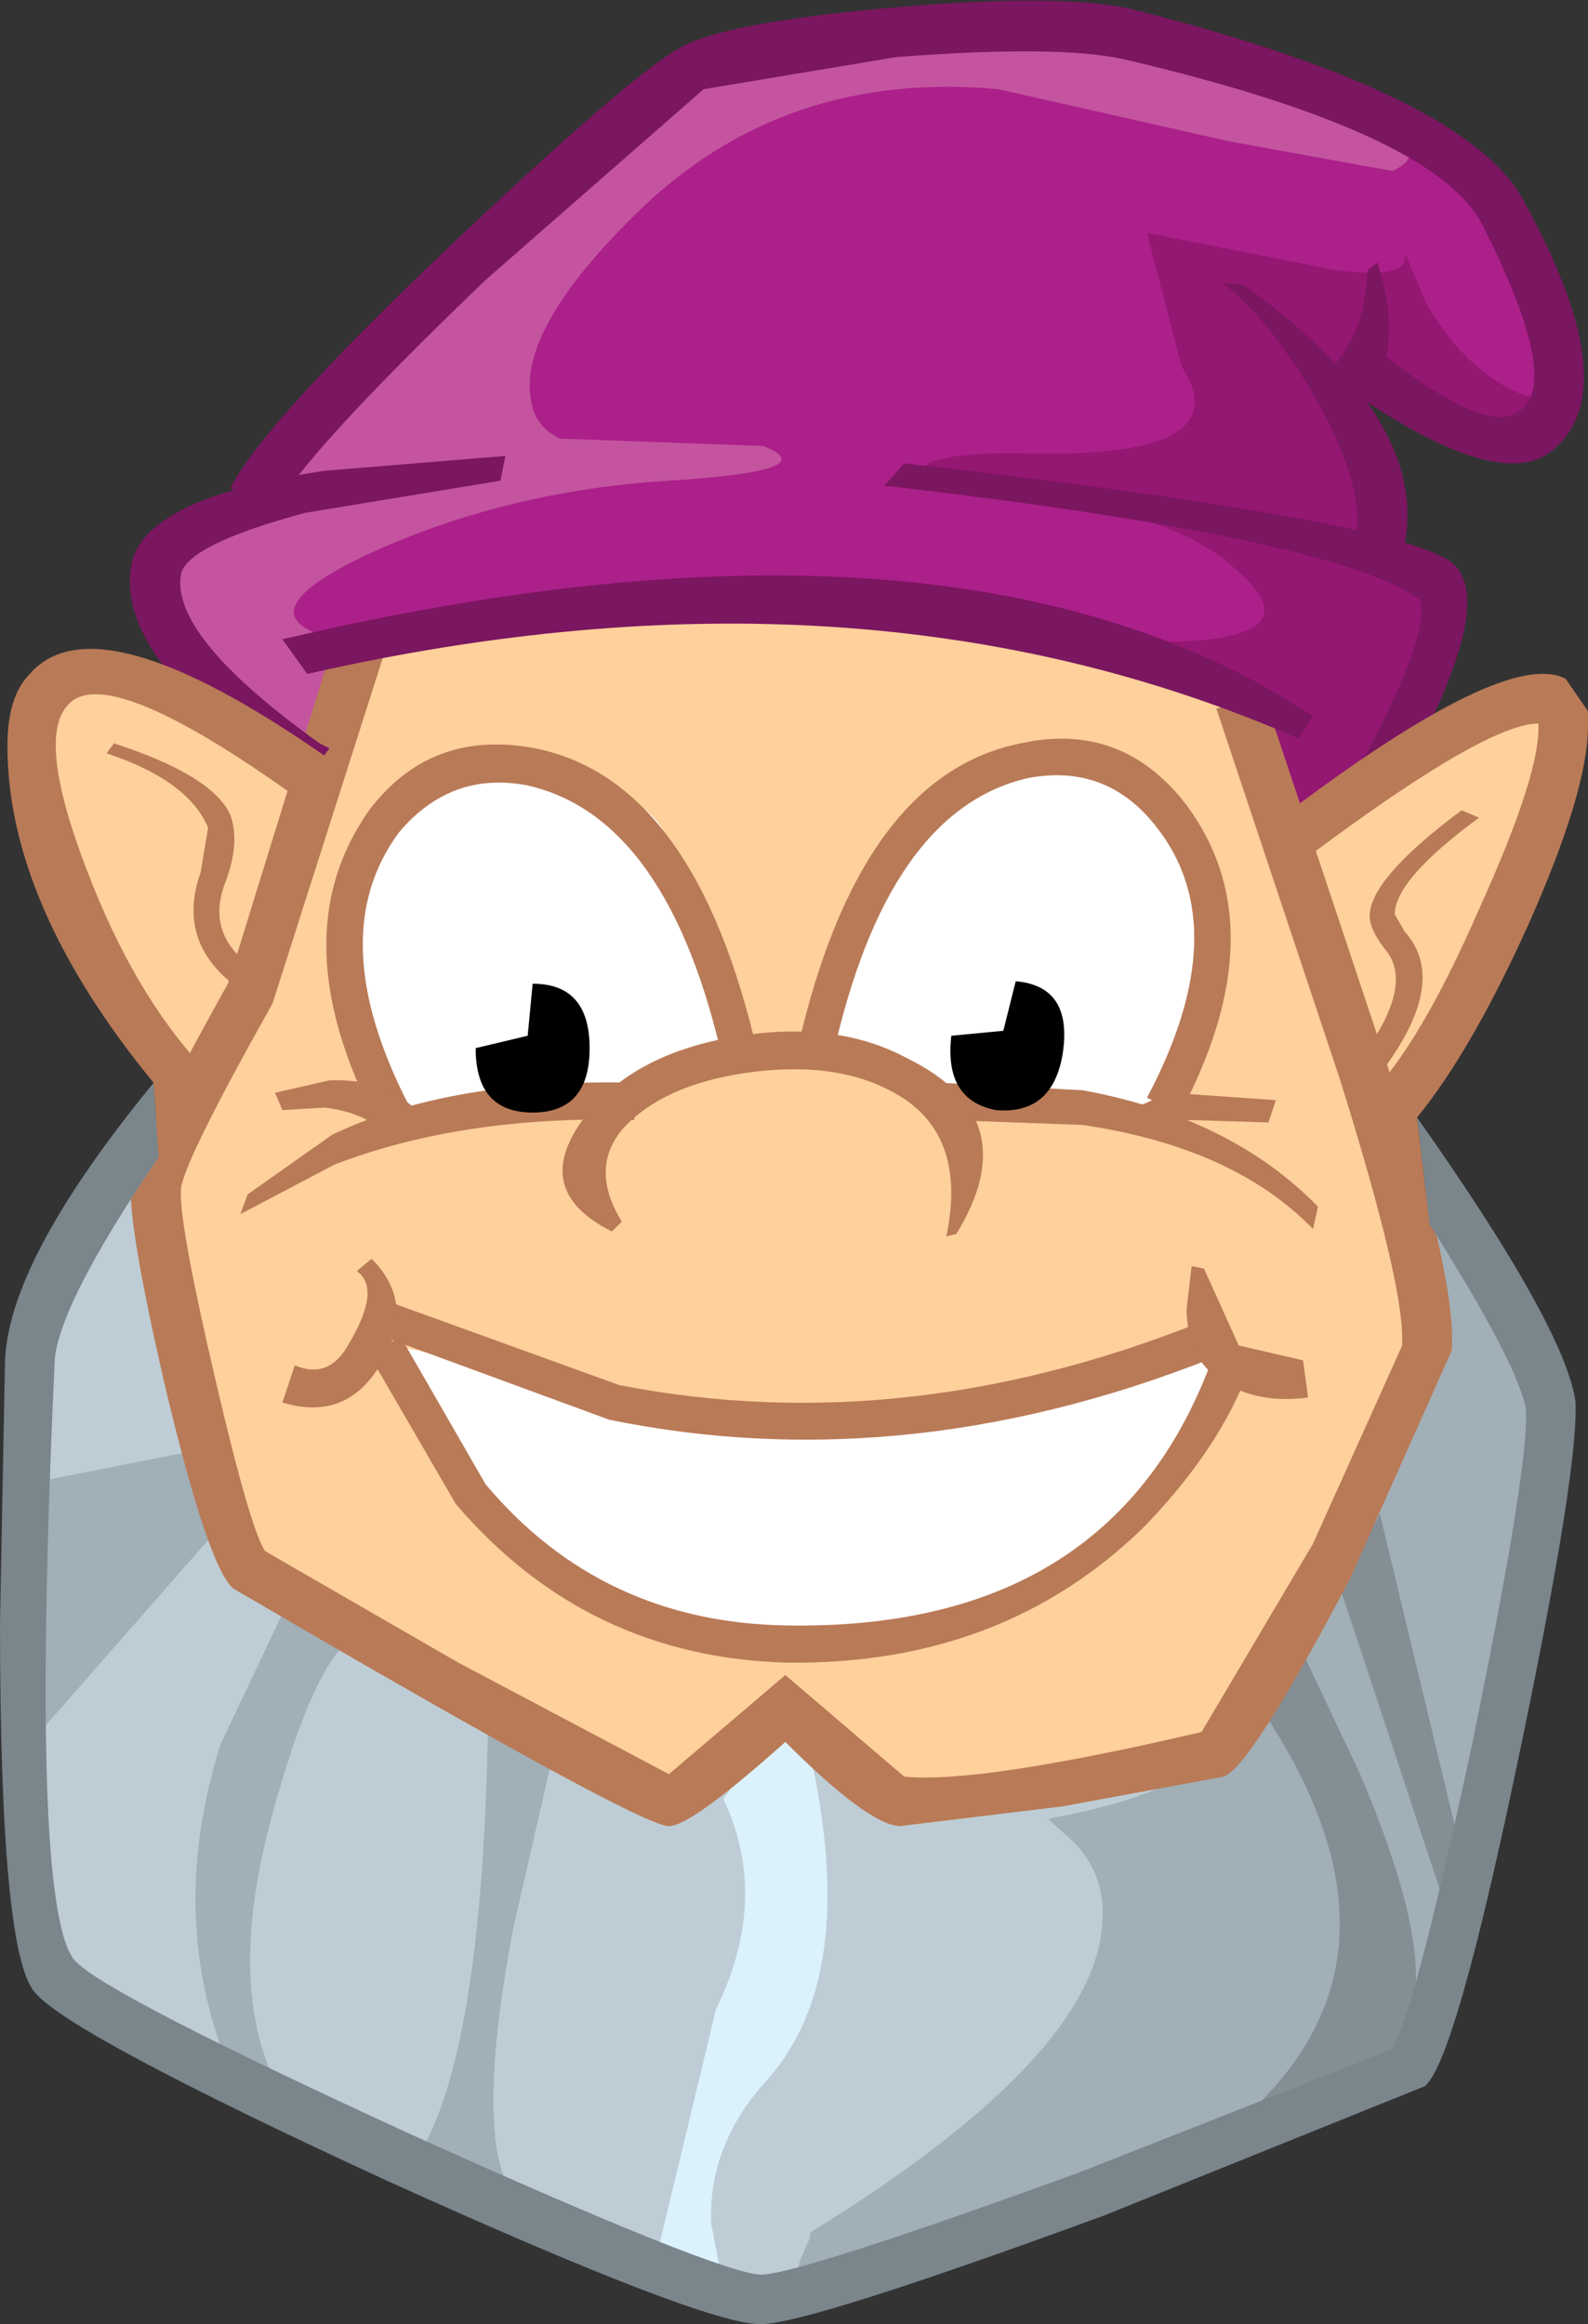
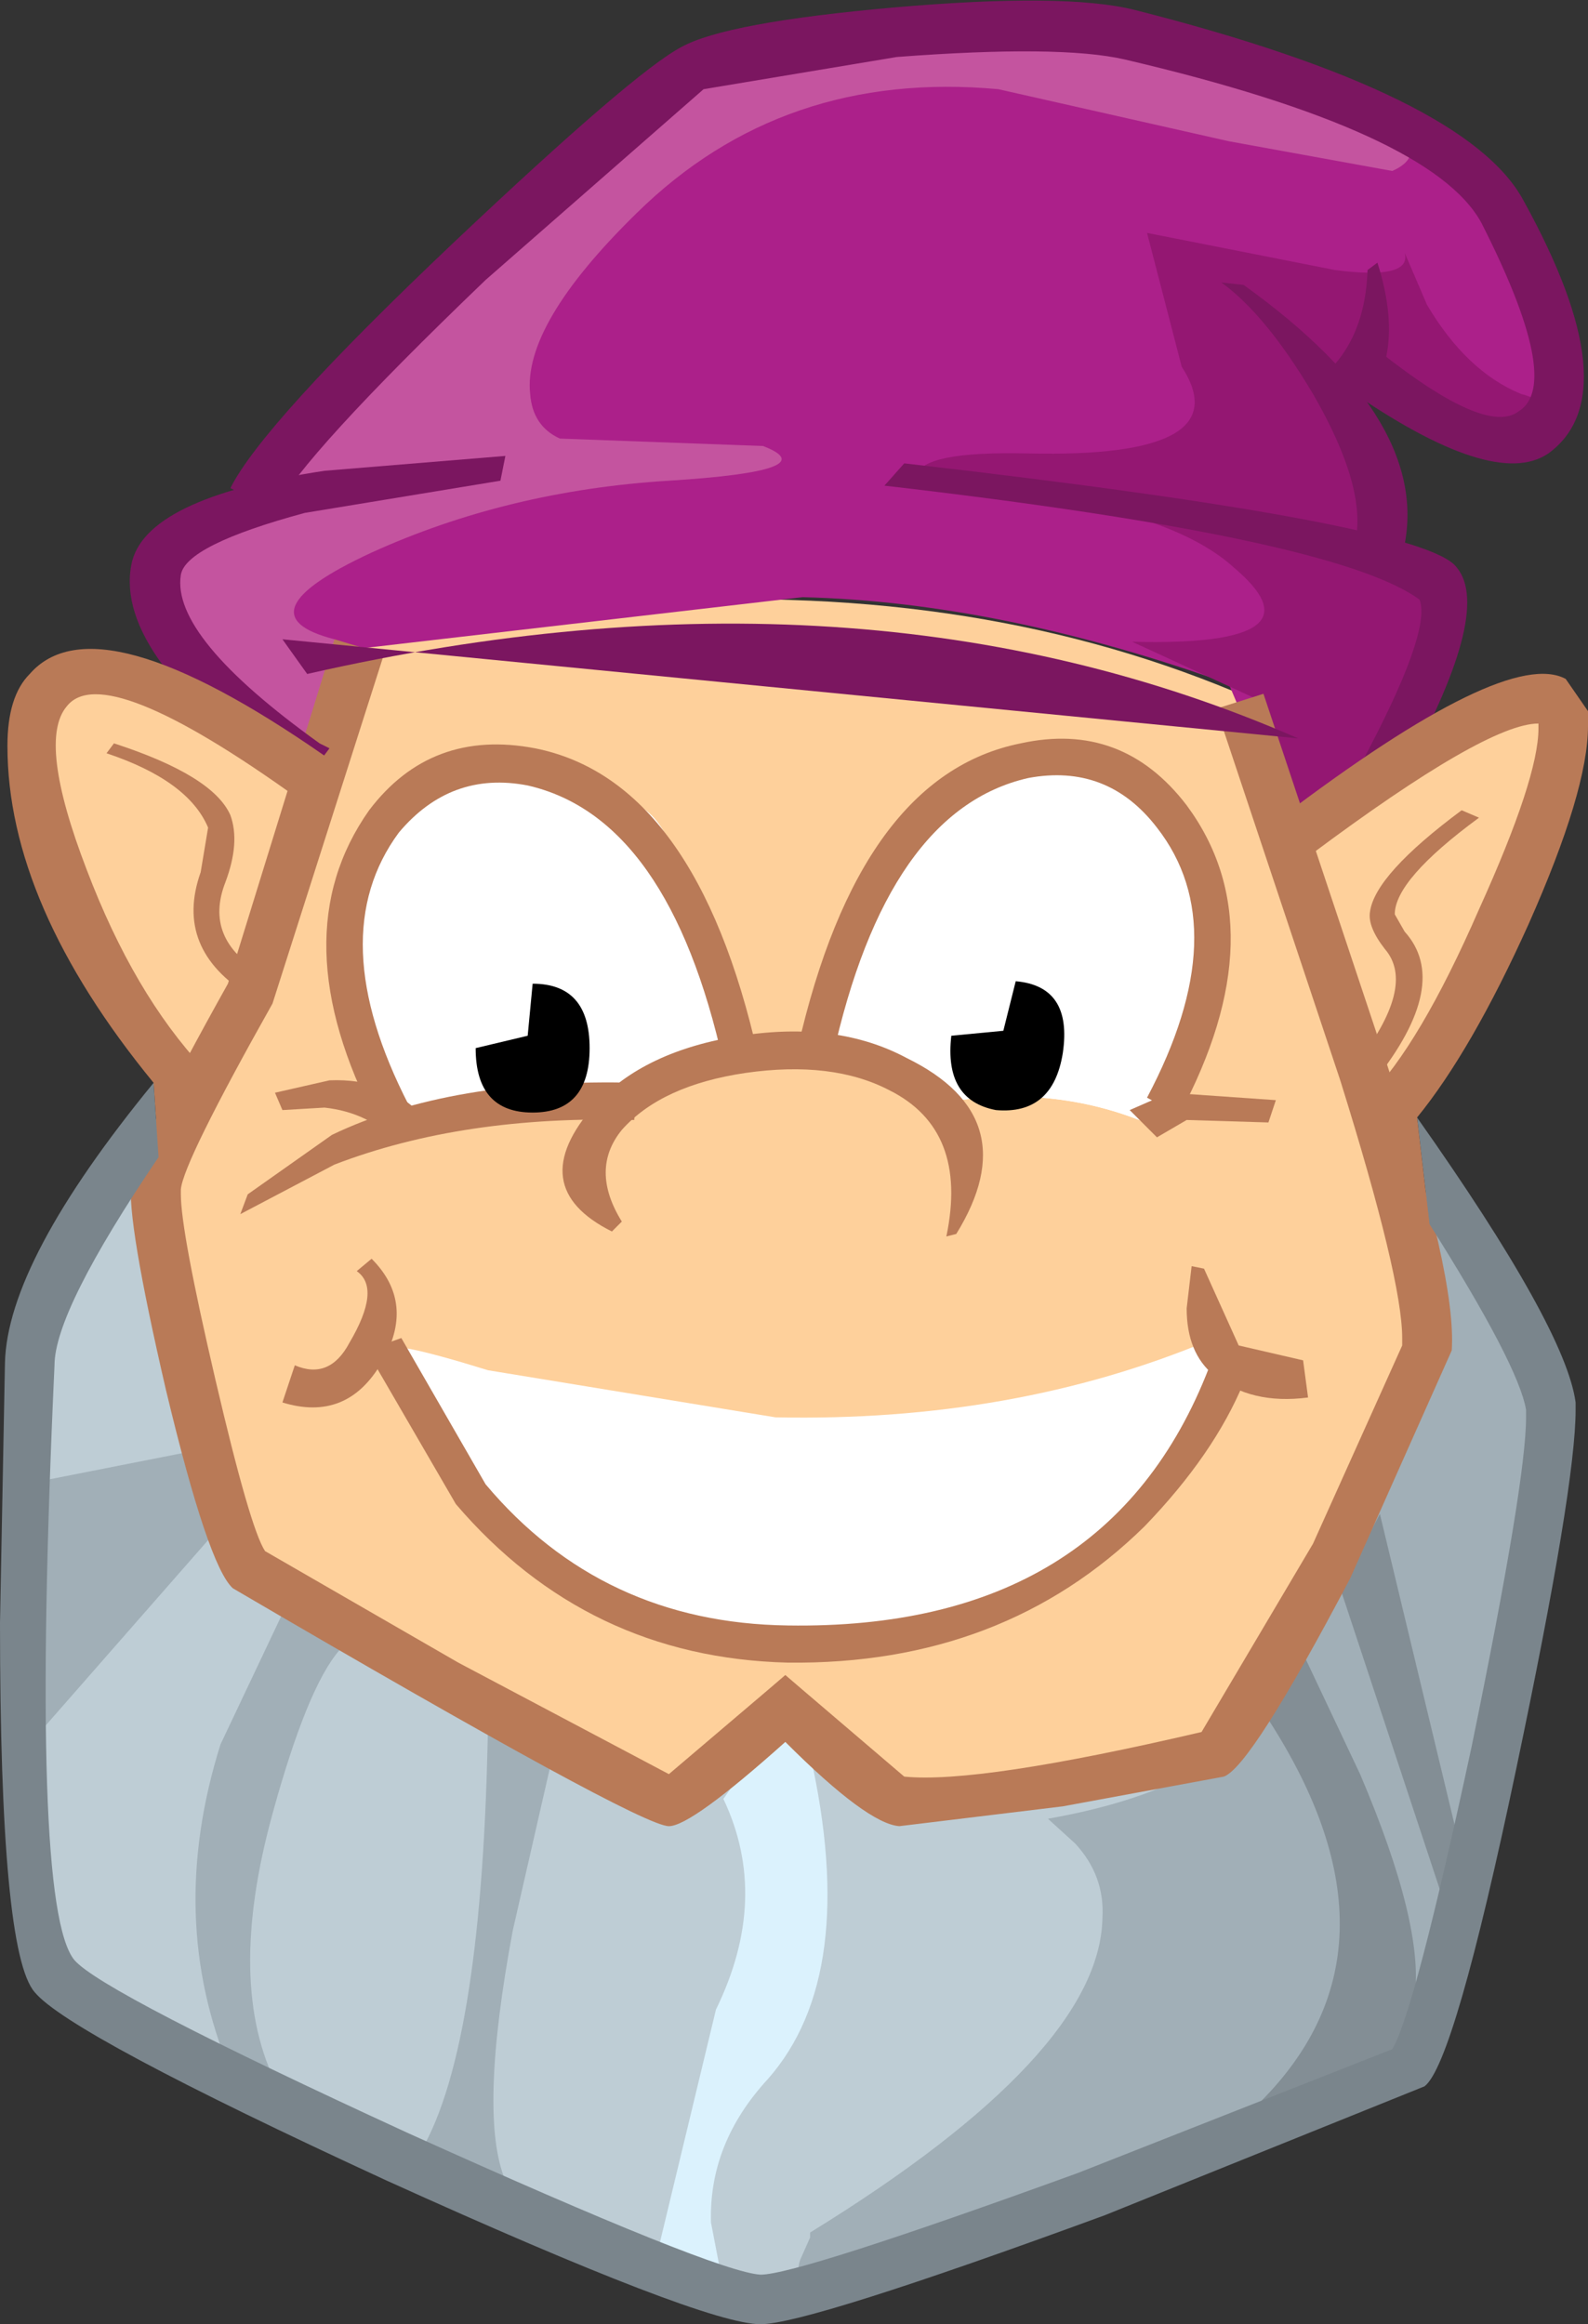
<svg xmlns="http://www.w3.org/2000/svg" height="46.9px" width="32.05px">
  <rect width="100%" height="100%" fill="#333333" stroke="none" />
  <g transform="matrix(1.0, 0.0, 0.0, 1.0, 0.0, 0.0)">
    <path d="M2.85 23.3 L5.25 31.8 13.45 36.05 16.05 34.55 18.3 36.35 24.4 35.3 Q24.95 35.0 26.85 31.55 28.75 28.1 28.75 27.5 L28.3 23.8 29.9 25.75 Q31.45 27.9 31.3 28.85 L29.9 35.8 Q28.55 41.65 27.95 42.05 L15.25 46.25 Q1.7 40.7 0.95 39.65 0.45 38.9 0.35 33.3 0.25 27.9 0.6 26.95 L2.85 23.3" fill="#becdd5" fill-rule="evenodd" stroke="none" />
    <path d="M14.6 36.3 L15.65 34.8 16.35 35.4 Q17.35 39.85 15.5 41.95 14.3 43.25 14.35 44.85 L14.6 46.15 13.15 45.95 14.45 40.55 Q15.55 38.3 14.6 36.3" fill="#dbf2fd" fill-rule="evenodd" stroke="none" />
    <path d="M4.4 30.85 L0.85 34.9 0.75 29.9 4.05 29.25 4.4 30.85" fill="#a1afb7" fill-rule="evenodd" stroke="none" />
    <path d="M5.6 42.1 L4.65 41.8 Q3.35 38.7 4.45 35.2 L5.8 32.35 Q7.1 33.05 6.85 33.3 6.2 34.05 5.5 36.6 4.55 40.05 5.6 42.1" fill="#a1afb7" fill-rule="evenodd" stroke="none" />
    <path d="M10.2 44.0 L8.5 43.4 Q9.75 41.25 9.85 34.7 L11.15 35.45 10.35 38.95 Q9.65 42.7 10.2 44.0" fill="#a1afb7" fill-rule="evenodd" stroke="none" />
    <path d="M16.35 45.05 Q22.2 41.45 22.25 38.7 22.3 37.85 21.7 37.2 L21.15 36.7 Q24.25 36.15 25.25 34.75 L27.4 30.9 28.75 27.5 28.2 23.8 29.8 25.7 Q31.35 27.9 31.1 29.35 29.4 40.4 28.35 41.7 27.85 42.3 22.45 44.3 17.15 46.25 16.5 46.15 16.0 46.05 16.15 45.6 L16.35 45.15 16.35 45.05" fill="#a1afb7" fill-rule="evenodd" stroke="none" />
    <path d="M27.05 32.05 L27.85 30.55 29.4 37.0 29.1 38.25 27.05 32.05" fill="#838e95" fill-rule="evenodd" stroke="none" />
    <path d="M25.35 42.5 Q28.6 39.35 25.6 34.7 L26.15 33.05 27.45 35.8 Q28.75 38.85 28.55 40.3 28.25 42.65 25.35 42.5" fill="#838e95" fill-rule="evenodd" stroke="none" />
    <path d="M31.15 14.1 Q32.05 14.95 28.2 22.25 L28.6 27.25 Q28.6 27.95 26.9 31.3 25.1 34.75 24.4 35.3 23.7 35.85 21.25 36.25 L18.3 36.35 15.7 34.35 Q14.4 36.55 13.45 36.3 12.7 36.15 8.95 34.05 5.2 31.95 4.9 31.5 L3.9 27.6 3.2 23.8 3.85 22.3 Q0.75 17.85 0.7 15.7 0.65 14.0 1.0 13.6 L2.7 13.65 Q4.55 14.4 6.45 15.55 L7.35 13.05 13.05 12.15 Q19.85 11.75 25.25 14.1 L25.9 16.6 28.2 15.05 Q30.6 13.6 31.15 14.1" fill="#fed09b" fill-rule="evenodd" stroke="none" />
    <path d="M23.35 22.75 Q21.35 21.85 19.05 22.25 17.65 21.3 16.3 21.1 L16.45 21.1 17.7 18.1 Q18.35 15.65 21.35 16.8 24.35 17.9 23.35 22.75 M7.8 19.45 Q8.45 17.3 10.6 16.45 12.65 15.6 13.35 16.7 14.05 17.8 14.95 21.15 13.7 21.3 12.55 22.2 L7.95 22.8 Q7.1 21.6 7.8 19.45" fill="#ffffff" fill-rule="evenodd" stroke="none" />
    <path d="M28.85 8.25 L27.4 7.45 27.2 8.2 27.95 10.95 29.25 11.8 28.75 13.9 27.65 15.55 26.0 16.65 24.8 13.8 Q20.2 12.15 16.2 12.05 L7.15 13.1 6.55 15.5 Q3.85 13.9 3.25 12.65 2.85 11.85 4.05 10.9 L5.3 10.05 9.15 5.75 Q13.25 1.4 14.6 1.1 20.05 0.05 23.15 0.95 29.55 2.75 30.25 4.05 32.05 7.95 31.0 8.6 30.45 9.0 28.85 8.25" fill="#ac208a" fill-rule="evenodd" stroke="none" />
    <path d="M30.7 7.95 Q31.5 8.15 31.05 8.8 30.5 9.5 27.95 7.6 L27.05 7.65 Q26.8 7.9 27.65 9.25 28.3 10.15 27.9 11.2 L29.2 12.05 Q29.5 12.85 28.1 15.4 L26.1 16.7 25.35 14.1 22.85 12.95 Q26.8 13.05 24.9 11.45 23.8 10.45 21.0 10.0 L18.5 9.6 Q18.6 9.1 20.75 9.15 25.05 9.25 23.85 7.4 L23.15 4.7 26.95 5.45 Q28.5 5.65 28.35 5.1 L28.8 6.15 Q29.6 7.5 30.7 7.95" fill="#941772" fill-rule="evenodd" stroke="none" />
    <path d="M22.9 0.75 Q26.3 1.15 27.75 2.2 29.0 3.05 28.1 3.45 L24.8 2.85 20.15 1.8 Q15.8 1.4 12.85 4.3 10.55 6.55 10.7 7.95 10.75 8.6 11.3 8.85 L15.4 9.0 Q16.7 9.5 13.5 9.7 10.25 9.9 7.5 11.15 4.8 12.4 6.75 12.9 7.4 13.35 6.4 15.3 L4.8 13.8 Q3.2 12.2 3.4 11.55 3.6 10.9 4.4 10.4 4.8 10.15 5.15 10.05 L12.9 2.05 Q15.9 -0.15 22.9 0.75" fill="#c4549f" fill-rule="evenodd" stroke="none" />
    <path d="M27.65 18.4 Q27.75 17.65 29.5 16.35 L29.85 16.5 Q28.15 17.75 28.15 18.45 L28.35 18.8 Q29.3 19.85 27.75 21.8 L27.35 21.5 Q28.6 19.9 27.95 19.15 27.6 18.7 27.65 18.4" fill="#b97a57" fill-rule="evenodd" stroke="none" />
    <path d="M2.15 15.2 L2.3 15.0 Q4.3 15.65 4.65 16.45 4.85 17.0 4.55 17.8 4.1 18.95 5.3 19.65 L5.05 20.1 Q3.5 19.15 4.05 17.6 L4.2 16.7 Q3.8 15.75 2.15 15.2" fill="#b97a57" fill-rule="evenodd" stroke="none" />
    <path d="M24.55 14.3 L25.5 14.0 28.0 21.5 Q29.4 25.75 29.3 27.25 L27.25 31.85 Q25.25 35.65 24.7 35.85 L21.45 36.45 18.15 36.85 Q17.5 36.8 15.85 35.15 13.95 36.85 13.5 36.85 12.9 36.85 4.7 32.05 4.2 31.6 3.35 28.05 2.55 24.6 2.65 23.85 2.7 23.25 4.6 19.85 L6.75 12.9 7.75 13.2 5.5 20.25 Q3.7 23.45 3.65 24.0 L3.65 24.1 Q3.65 24.85 4.35 27.85 5.05 30.85 5.35 31.3 L9.25 33.55 13.5 35.8 15.5 34.1 15.85 33.8 16.2 34.1 18.25 35.85 Q19.75 36.0 24.25 34.95 L26.5 31.15 28.3 27.15 28.3 27.0 Q28.3 25.8 27.05 21.8 L24.55 14.3" fill="#b97a57" fill-rule="evenodd" stroke="none" />
-     <path d="M5.7 12.9 Q19.3 9.7 26.5 14.45 L26.2 14.9 Q17.4 11.05 6.2 13.6 L5.7 12.9" fill="#7b1660" fill-rule="evenodd" stroke="none" />
+     <path d="M5.7 12.9 L26.2 14.9 Q17.4 11.05 6.2 13.6 L5.7 12.9" fill="#7b1660" fill-rule="evenodd" stroke="none" />
    <path d="M2.65 11.4 Q2.9 10.05 6.55 9.5 L10.2 9.2 10.1 9.7 6.15 10.35 Q3.75 11.0 3.65 11.6 3.45 12.85 6.45 15.0 L6.65 15.1 6.05 15.9 5.9 15.8 Q2.3 13.25 2.65 11.4" fill="#7b1660" fill-rule="evenodd" stroke="none" />
    <path d="M17.85 9.8 L18.25 9.35 Q28.75 10.55 29.4 11.45 30.15 12.35 28.25 15.75 L27.45 15.45 Q28.9 12.75 28.65 12.1 26.95 10.85 17.85 9.8" fill="#7b1660" fill-rule="evenodd" stroke="none" />
    <path d="M1.35 14.25 Q0.75 14.95 1.75 17.55 2.7 20.05 4.1 21.55 L4.4 21.95 4.05 22.25 3.2 23.35 3.1 21.85 Q0.15 18.25 0.15 15.05 0.15 14.05 0.6 13.6 1.95 12.05 6.55 15.25 L6.0 16.1 Q2.1 13.3 1.35 14.25" fill="#b97a57" fill-rule="evenodd" stroke="none" />
    <path d="M0.0 32.75 L0.1 27.5 Q0.15 25.45 3.1 21.85 L3.2 23.35 Q1.1 26.45 1.1 27.55 0.6 38.45 1.5 39.55 2.05 40.2 8.25 43.05 14.45 45.85 15.35 45.9 16.1 45.9 21.75 43.85 L28.1 41.35 Q28.55 40.6 29.7 35.25 30.8 29.9 30.8 28.6 L30.8 28.45 Q30.65 27.55 28.85 24.7 L28.6 22.55 Q31.6 26.8 31.8 28.3 L31.8 28.45 Q31.8 30.0 30.6 35.7 29.35 41.65 28.75 42.1 L22.3 44.7 Q16.3 46.9 15.35 46.9 14.2 46.9 7.8 44.0 1.4 41.05 0.7 40.2 0.0 39.4 0.0 32.75" fill="#7a858c" fill-rule="evenodd" stroke="none" />
    <path d="M32.05 14.65 Q32.05 15.95 30.85 18.65 29.7 21.2 28.6 22.55 L28.85 24.7 27.35 22.45 27.6 22.15 Q28.65 21.1 29.85 18.35 31.05 15.7 31.05 14.7 L31.05 14.6 Q30.0 14.6 26.45 17.25 L25.85 16.5 Q30.4 13.05 31.6 13.7 L32.05 14.35 32.05 14.65" fill="#b97a57" fill-rule="evenodd" stroke="none" />
    <path d="M27.2 7.85 L27.85 7.1 Q30.0 8.8 30.65 8.3 31.55 7.75 29.9 4.5 28.9 2.65 22.7 1.2 21.4 0.9 18.1 1.15 L14.2 1.8 9.8 5.65 Q6.1 9.2 5.55 10.3 L4.65 9.85 Q5.3 8.55 9.15 4.9 12.8 1.45 13.75 0.95 14.65 0.45 18.05 0.15 21.5 -0.15 22.9 0.2 29.6 1.9 30.75 4.05 32.9 7.95 31.25 9.15 30.15 9.9 27.2 7.85" fill="#7b1660" fill-rule="evenodd" stroke="none" />
    <path d="M26.5 7.75 Q27.55 7.0 27.6 5.45 L27.8 5.3 Q28.5 7.5 27.1 8.55 L26.5 7.75" fill="#7b1660" fill-rule="evenodd" stroke="none" />
    <path d="M24.65 5.7 L25.1 5.75 Q29.0 8.55 28.3 11.2 L27.35 10.95 Q27.6 9.85 26.5 7.95 25.55 6.35 24.65 5.7" fill="#7b1660" fill-rule="evenodd" stroke="none" />
    <path d="M21.5 15.35 Q26.3 15.85 23.35 22.75 21.35 21.85 19.05 22.25 17.65 21.3 16.3 21.1 L16.45 21.1 17.7 18.1 Q19.4 15.15 21.5 15.35 M14.95 21.15 Q13.7 21.3 12.55 22.2 L7.95 22.8 Q7.2 21.75 6.85 20.45 6.15 17.75 8.1 16.3 10.25 14.6 12.25 16.3 14.05 17.8 14.95 21.15" fill="#ffffff" fill-rule="evenodd" stroke="none" />
    <path d="M7.45 16.35 Q8.7 14.7 10.8 15.1 14.05 15.75 15.3 21.3 L14.6 21.45 Q13.5 16.5 10.65 15.85 9.1 15.55 8.05 16.8 6.5 18.9 8.25 22.3 L7.6 22.65 Q5.65 18.9 7.45 16.35" fill="#b97a57" fill-rule="evenodd" stroke="none" />
    <path d="M20.6 15.0 Q22.65 14.55 23.95 16.25 25.8 18.75 23.8 22.5 L23.15 22.15 Q24.95 18.75 23.35 16.7 22.35 15.4 20.75 15.7 17.9 16.35 16.8 21.35 L16.1 21.15 Q17.35 15.65 20.6 15.0" fill="#b97a57" fill-rule="evenodd" stroke="none" />
    <path d="M12.35 24.85 Q10.55 23.95 12.0 22.3 13.0 21.2 14.95 20.9 16.9 20.6 18.3 21.35 20.75 22.55 19.3 24.9 L19.1 24.95 Q19.55 22.8 17.95 22.0 16.8 21.4 15.05 21.65 13.35 21.9 12.55 22.8 11.9 23.6 12.55 24.65 L12.35 24.85" fill="#b97a57" fill-rule="evenodd" stroke="none" />
    <path d="M5.0 24.1 L6.7 22.9 Q9.1 21.75 12.85 21.85 L12.8 22.6 Q9.35 22.5 6.75 23.5 L4.85 24.5 5.0 24.1" fill="#b97a57" fill-rule="evenodd" stroke="none" />
-     <path d="M19.0 21.85 L21.85 22.0 Q24.85 22.55 26.6 24.35 L26.5 24.8 Q24.9 23.15 21.85 22.7 L19.1 22.6 19.0 21.85" fill="#b97a57" fill-rule="evenodd" stroke="none" />
    <path d="M5.55 22.05 L6.65 21.8 Q7.85 21.75 8.55 22.55 L8.0 23.05 Q7.45 22.45 6.55 22.35 L5.7 22.4 5.55 22.05" fill="#b97a57" fill-rule="evenodd" stroke="none" />
    <path d="M22.8 22.4 L23.6 22.05 25.75 22.2 25.6 22.65 23.95 22.6 23.35 22.95 22.8 22.4" fill="#b97a57" fill-rule="evenodd" stroke="none" />
    <path d="M11.9 21.15 Q11.9 22.45 10.75 22.45 9.6 22.45 9.6 21.15 L10.65 20.9 10.75 19.85 Q11.9 19.85 11.9 21.15" fill="#000000" fill-rule="evenodd" stroke="none" />
    <path d="M21.45 21.25 Q21.25 22.5 20.1 22.4 19.05 22.2 19.2 20.9 L20.25 20.8 20.5 19.8 Q21.65 19.9 21.45 21.25" fill="#000000" fill-rule="evenodd" stroke="none" />
    <path d="M7.85 27.25 Q7.75 27.0 9.85 27.65 L15.65 28.6 Q20.45 28.7 24.4 27.05 L24.75 27.6 Q24.25 29.45 22.3 31.0 19.7 33.0 15.9 33.05 12.35 33.05 9.75 30.15 L7.85 27.25" fill="#ffffff" fill-rule="evenodd" stroke="none" />
-     <path d="M7.4 26.85 L7.8 26.25 12.5 27.95 Q18.4 29.1 24.55 26.55 L24.85 27.25 Q18.45 29.9 12.3 28.65 L7.4 26.85" fill="#b97a57" fill-rule="evenodd" stroke="none" />
    <path d="M9.2 30.35 L7.4 27.25 8.1 27.0 9.8 29.95 Q12.15 32.75 15.9 32.8 22.35 32.9 24.4 27.6 L25.1 27.9 Q24.5 29.35 23.1 30.8 20.25 33.6 15.9 33.55 11.85 33.45 9.2 30.35" fill="#b97a57" fill-rule="evenodd" stroke="none" />
    <path d="M24.05 25.55 L24.3 25.6 25.0 27.15 26.3 27.45 26.4 28.2 Q25.25 28.35 24.5 27.75 23.95 27.3 23.95 26.4 L24.05 25.55" fill="#b97a57" fill-rule="evenodd" stroke="none" />
    <path d="M7.2 25.65 L7.5 25.4 Q8.4 26.3 7.7 27.5 7.0 28.7 5.7 28.3 L5.95 27.55 Q6.65 27.85 7.05 27.1 7.7 26.0 7.2 25.65" fill="#b97a57" fill-rule="evenodd" stroke="none" />
  </g>
</svg>